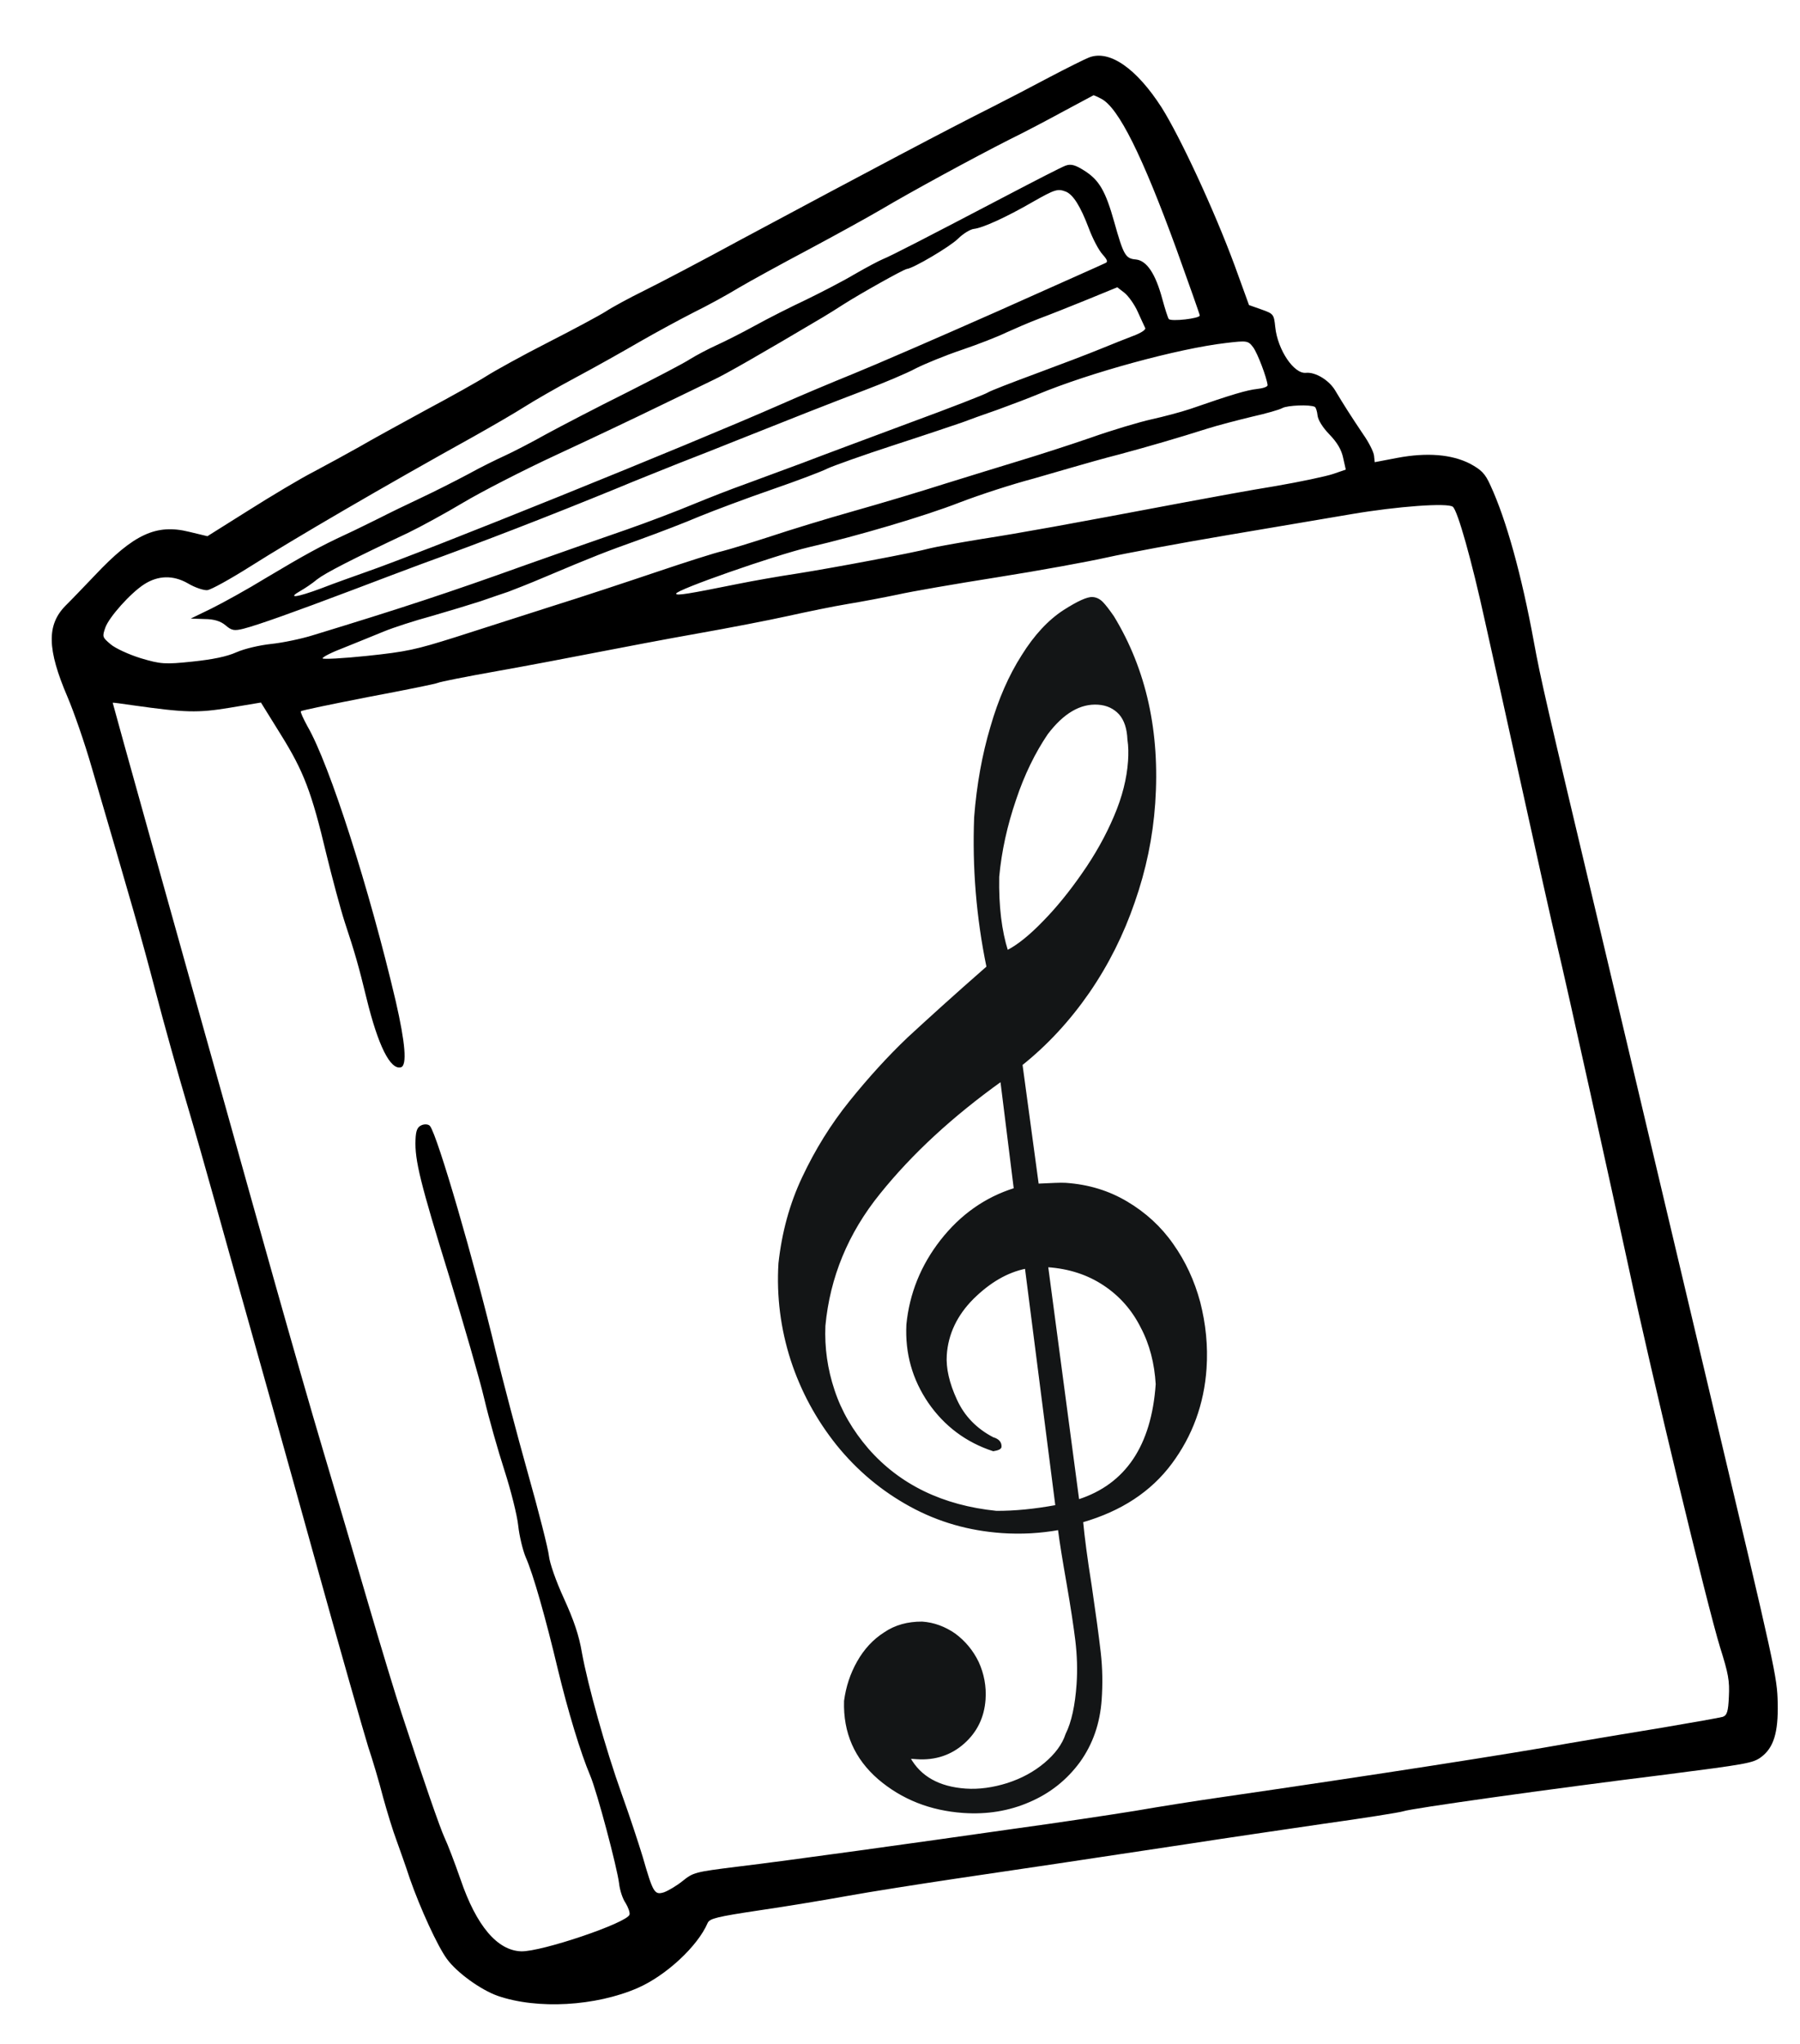
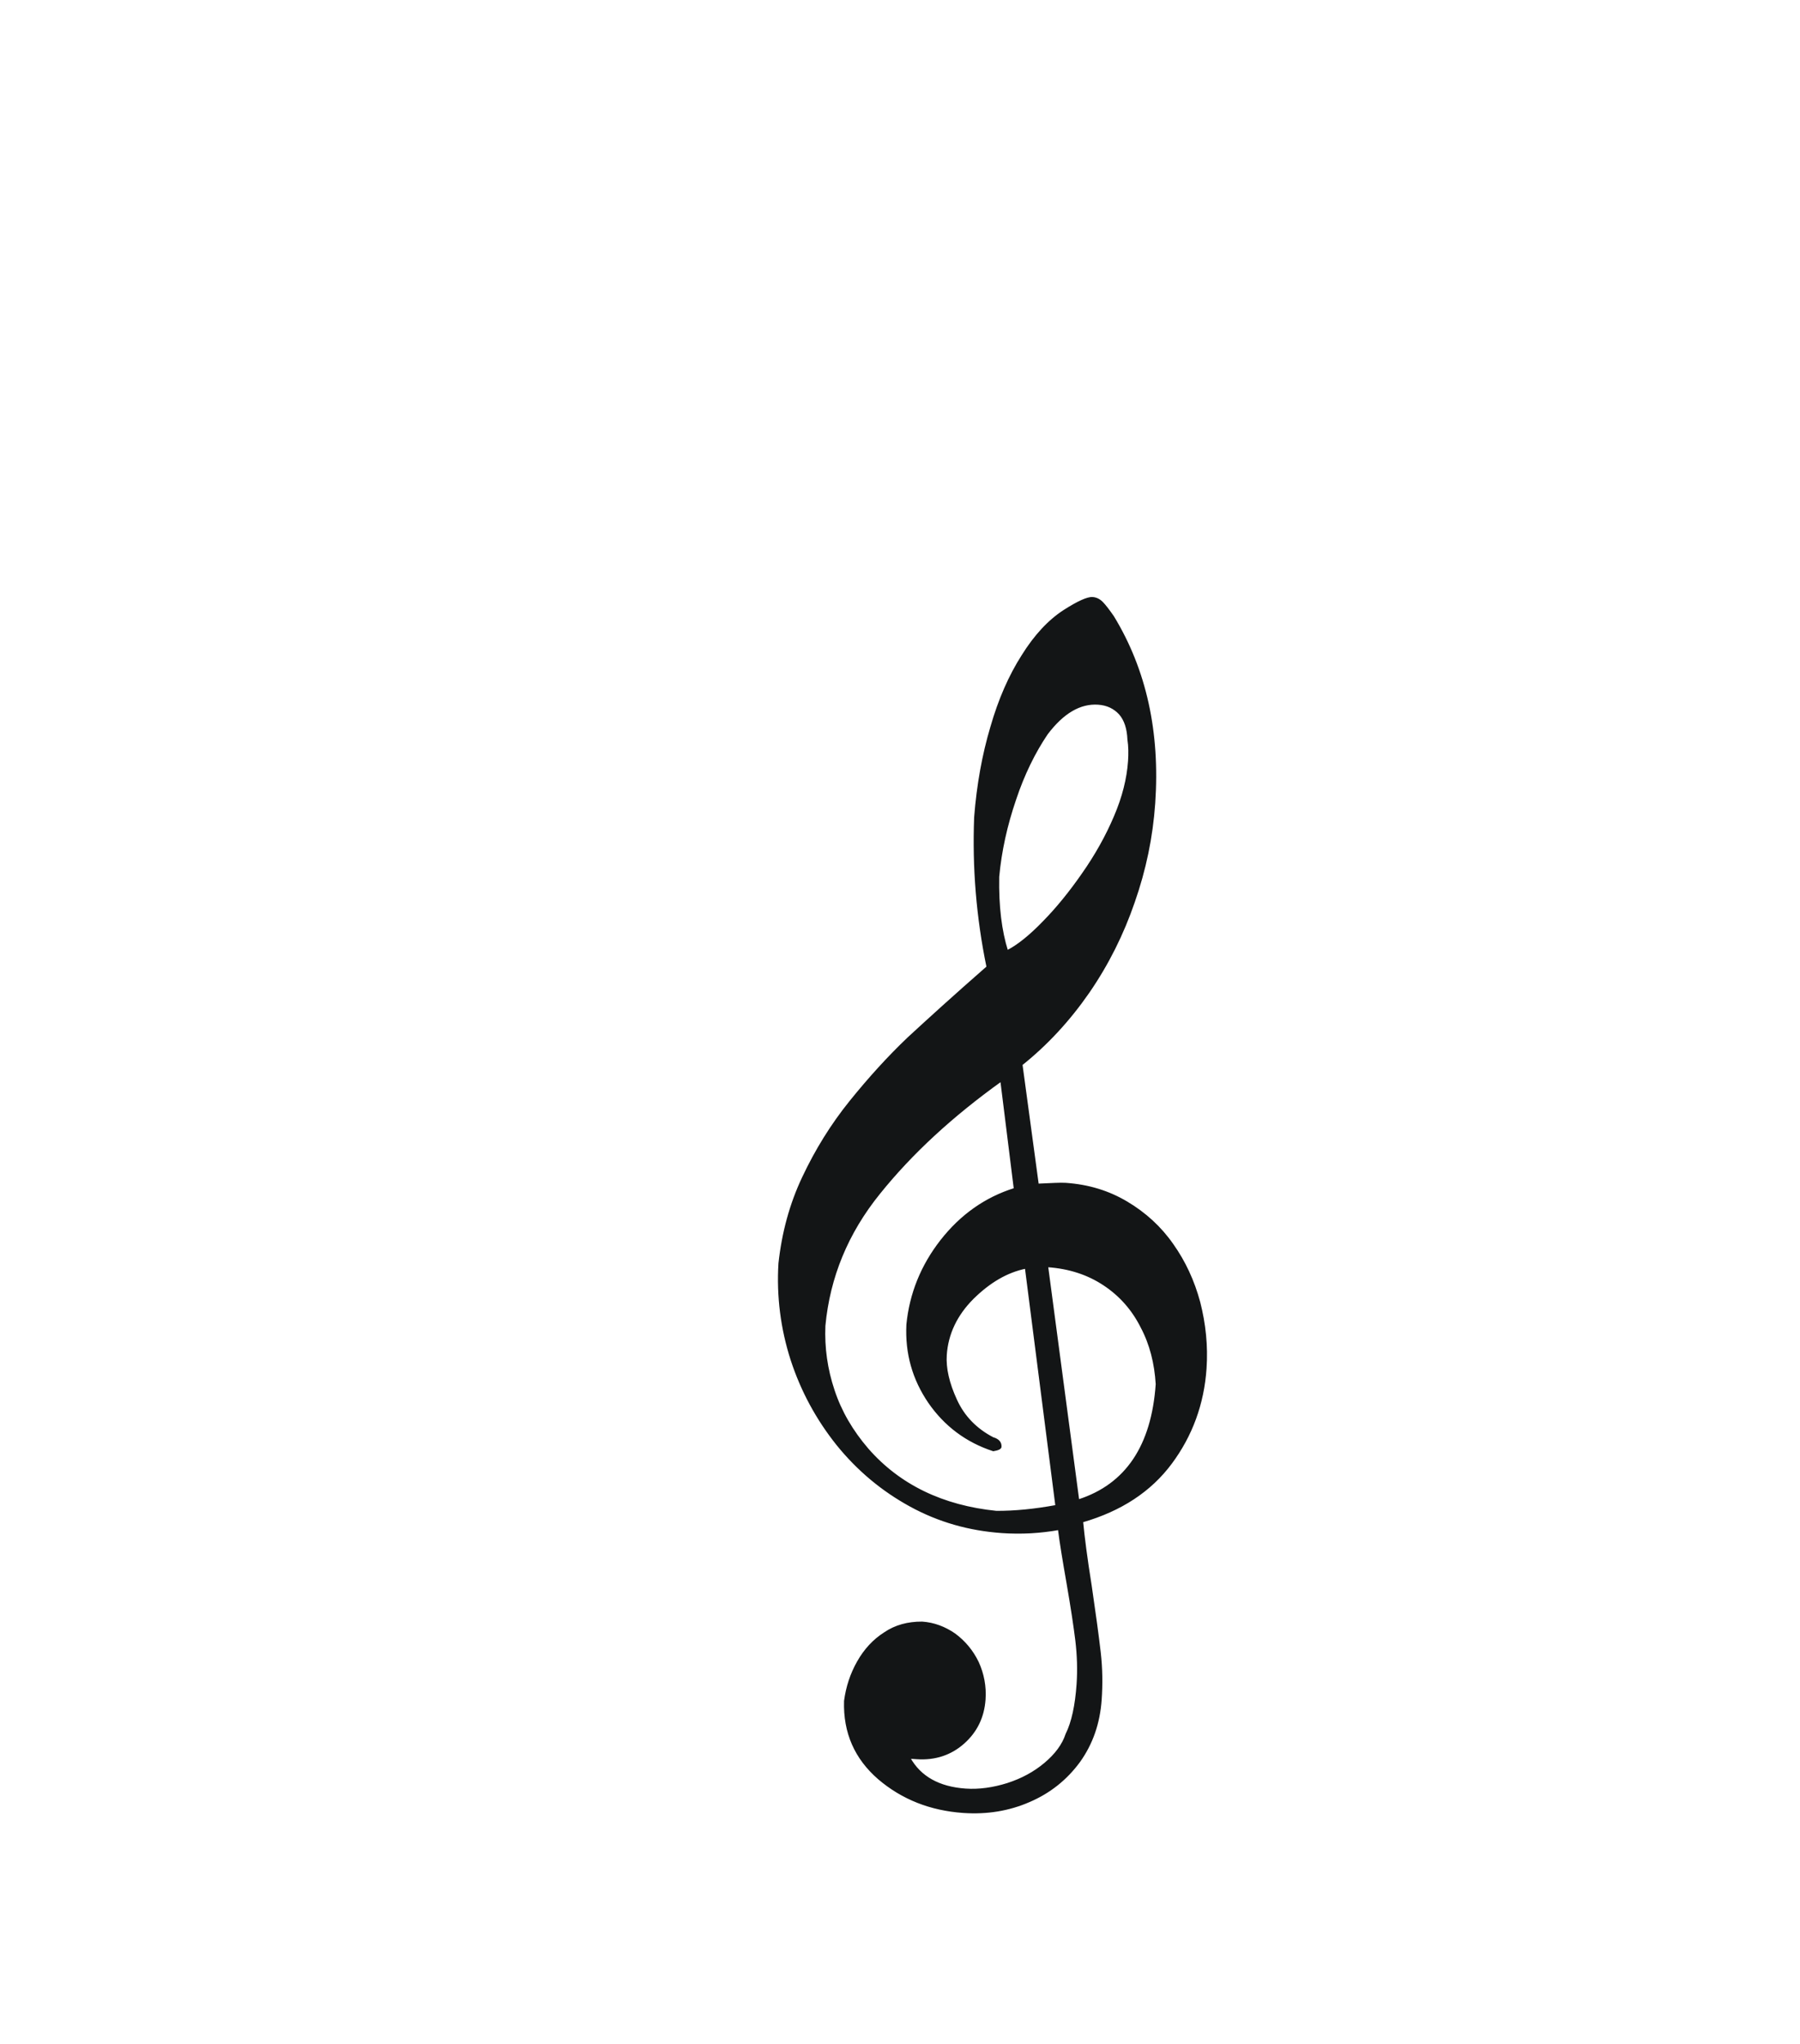
<svg xmlns="http://www.w3.org/2000/svg" width="658px" height="747px" viewBox="-33 -28 658 747" version="1.1">
  <g id="Group" stroke="none" stroke-width="1" fill="none" fill-rule="evenodd" transform="translate(296.097, 345.749) scale(1, -1) rotate(6) translate(-296.097, -345.749) translate(2.097, 1.749)">
-     <path d="M399.5,687.6 C398,687.2 391,684.6 384,681.8 C377.1,679 367.4,675.2 362.4,673.3 C344.4,666.5 317.5,655.7 266.2,634.8 C251.3,628.6 234.4,621.9 228.7,619.8 C223,617.7 216.5,615 214.2,613.8 C211.8,612.6 201.8,608.5 191.9,604.7 C182,600.9 171.4,596.4 168.2,594.8 C165,593.2 154.5,588.7 144.9,584.8 C135.3,580.8 123.8,576 119.4,574 C115,572.1 107.1,568.8 101.9,566.7 C96.7,564.7 85.3,559.4 76.6,555.1 L60.7,547.3 L54.2,549.6 C42.6,553.8 34,550.9 18.2,537.3 C13.6,533.4 8.4,529 6.5,527.5 C-1.2,521.2 -1.9,512.3 3.7,494.2 C5.4,488.7 8.2,476.8 9.8,467.7 C19.2,416.1 21.2,405.1 24.4,384.2 C26.3,371.6 29.5,352.9 31.4,342.7 C33.3,332.5 36.2,315.9 37.9,305.7 C39.6,295.5 43,275.7 45.4,261.7 C47.8,247.7 54.6,207.9 60.4,173.2 C66.2,138.6 71.9,106.2 72.9,101.2 C74,96.3 75.6,87.7 76.4,82.2 C77.3,76.8 78.7,69.6 79.6,66.2 C80.4,62.9 82,56.4 83,51.7 C85.7,40.3 90.5,26.1 93.4,21.1 C96.5,15.7 104.6,8.5 110.5,5.7 C124.4,-0.8 145.7,-1.8 161.6,3.2 C172.4,6.6 185.1,16.1 189.6,24.2 C190.5,25.7 193,26.1 209,26.8 C219.1,27.2 233.9,28.1 241.9,28.7 C249.9,29.3 267.7,30.2 281.4,30.8 C306.2,31.8 326,32.7 368.4,34.6 C380.5,35.2 402.6,36.1 417.4,36.7 C432.3,37.2 445.5,37.9 446.8,38.2 C449.7,38.9 499.9,40.7 543.4,41.5 C573.1,42.2 575.7,42.3 578.9,44.2 C583.8,47.1 586.1,52.4 587,63.1 C587.8,72.9 587.6,74.5 574.4,176.7 C571.3,200.6 566.4,239.1 563.4,262.2 C560.4,285.3 555.3,325.6 551.9,351.7 C540.9,436.7 540,444 538.9,458.2 C537,483 533.5,503.8 529.1,516.7 C527.6,521.3 526.4,522.7 522.5,525.4 C516.2,529.5 507.3,531.2 496.3,530.3 L487.9,529.6 L487.9,532 C487.9,533.4 486.5,537.1 484.7,540.3 C481.1,547.1 478.8,551.7 476.3,557.1 C474.5,561.1 469.8,564.7 466.3,564.7 C461.9,564.7 456.9,574.1 456.9,582.5 C456.9,587.2 456.8,587.4 452.6,589.4 L448.2,591.5 L444.5,606.4 C439.1,627.6 429.6,655.2 424,666.6 C416.3,681.9 407.2,689.7 399.5,687.6 Z M402.4,672.1 C408.3,668.2 415.1,650 424,614.4 C427.2,601.3 429.9,590.2 429.9,589.6 C429.9,588.5 419.2,588.4 418.5,589.5 C418.2,590 417.5,593.4 416.9,597.1 C415.4,606.5 412.7,611.6 408.8,612.4 C405.1,613.1 404.5,614.4 402.4,626.7 C400.4,638.5 398.5,642.7 393.4,646.7 C390.5,649 388.9,649.7 386.9,649.2 C385.5,648.9 375,644.8 363.4,640.2 C333.9,628.5 319.8,623 316.9,622.2 C315.5,621.8 310.5,619.8 305.8,617.7 C301,615.5 292.7,612.3 287.2,610.3 C281.7,608.4 273,605.1 267.8,602.9 C262.6,600.7 255.9,598.2 252.9,597.2 C249.9,596.2 245.4,594.4 242.9,593.2 C240.4,591.9 229.4,587.6 218.4,583.4 C207.4,579.3 193.7,573.9 187.9,571.5 C182.1,569 174.9,566.2 171.9,565.2 C168.9,564.2 162.6,561.9 157.9,559.9 C153.2,558 145.1,554.9 139.9,553.1 C134.7,551.3 127.5,548.7 123.9,547.3 C120.3,546 114.5,543.8 110.9,542.6 C101.8,539.5 95.3,536.8 80.4,529.9 C73.3,526.5 63.8,522.5 59.5,520.9 L51.5,518 L56.5,517.3 C60,516.9 62.3,515.9 63.9,514.2 C65.9,512.1 66.8,511.8 70.3,512.3 C75.7,513.1 89.3,516.4 111.4,522.2 C121.3,524.8 133,527.9 137.4,529 C160.4,534.7 185.2,541.4 211.9,549.2 C218.2,551.1 228.6,554 234.9,555.8 C241.2,557.5 251.6,560.4 257.9,562.2 C277.4,567.7 291.8,571.7 305.4,575.3 C312.6,577.2 321.2,579.8 324.6,581.2 C328,582.5 335.8,584.8 342.1,586.2 C348.3,587.6 355.9,589.7 358.9,590.8 C361.9,591.8 367.6,593.6 371.4,594.6 C375.3,595.6 383.5,597.9 389.7,599.7 L401,603 L403.4,600.7 C404.7,599.4 406.6,596.1 407.5,593.3 C408.4,590.5 409.4,587.7 409.6,587.1 C409.8,586.5 407.9,585.5 405.2,584.8 C402.6,584.1 396.8,582.5 392.4,581.2 C388,579.9 377,577 368,574.7 C359,572.4 350.8,570.2 349.9,569.7 C349,569.2 335.9,565.6 320.8,561.8 C305.7,557.9 287.3,553.2 279.9,551.2 C272.5,549.3 262.6,546.8 257.9,545.6 C253.3,544.5 244.5,542.1 238.4,540.3 C232.4,538.5 221.1,535.5 213.4,533.7 C205.7,531.9 188.6,527.9 175.4,524.7 C146,517.5 128.4,513.7 95.4,507.3 C91,506.4 84,505.7 79.8,505.7 C75.5,505.7 69.9,505 66.8,504 C63.1,502.8 58,502.3 50.4,502.3 C40.3,502.3 38.8,502.6 31.8,505.5 C27.6,507.3 22.9,510.1 21.4,511.7 C18.6,514.6 18.6,514.8 20.1,518 C21.9,521.7 30.5,529.5 35.8,532.2 C41.3,535 46.8,534.5 51.8,530.9 C54.2,529.1 57.3,527.7 58.6,527.7 C60,527.7 67.5,530.9 75.2,534.7 C92.4,543.2 126.8,558.7 161.4,573.4 C168.6,576.5 177.3,580.4 180.9,582.2 C184.5,584 193.5,588 200.9,591 C208.3,594 219.4,598.8 225.4,601.5 C231.5,604.2 240.7,608 245.9,610 C251.1,611.9 259,615.2 263.4,617.3 C267.8,619.3 279.7,624.3 289.9,628.4 C300,632.5 312.6,637.8 317.9,640.2 C329.2,645.4 353.5,655.5 367.4,660.8 C372.9,662.8 382.4,666.6 388.4,669.1 C394.5,671.6 399.5,673.6 399.7,673.7 C399.8,673.7 401.1,673 402.4,672.1 Z M386,639.7 C388.5,638.3 390.7,633.9 392.9,625.5 C393.9,621.6 395.7,617.1 396.9,615.5 C398.4,613.4 398.6,612.6 397.7,612.3 C397,612 378.4,606 356.4,598.8 C334.4,591.7 309.9,584 301.9,581.7 C293.9,579.4 281.3,575.6 273.9,573.2 C238.9,562 138.8,533.3 116.9,528.2 C112.8,527.2 105.2,525.4 100.1,524 C90.8,521.6 87,521.5 92.5,523.9 C94.1,524.6 97,526.1 98.9,527.4 C102.1,529.4 112.1,533.3 133.9,540.9 C138.6,542.6 148,546.5 154.9,549.7 C161.8,552.9 178,559.2 190.9,563.6 C203.8,568 221.4,574.2 229.9,577.3 C238.4,580.4 247.8,583.7 250.7,584.8 C255.1,586.3 268.5,592.2 292.9,603.4 C294.8,604.3 298.4,606 300.9,607.3 C307.1,610.4 324,617.7 325.2,617.7 C327.6,617.7 341.6,624.1 344.9,626.7 C347,628.4 349.8,629.7 351.1,629.7 C354.3,629.7 363.3,632.7 373.4,637.2 C382.1,641 383.1,641.2 386,639.7 Z M448.1,576 C449.5,573.6 451.9,564.4 451.9,561.7 C451.9,561.1 450.1,560.7 448,560.7 C444.3,560.7 438.7,559.7 422.9,556 C419.3,555.2 412.8,554.2 408.4,553.7 C404,553.2 393.7,551.3 385.4,549.3 C377.2,547.4 365.2,544.9 358.9,543.7 C352.6,542.5 340,540 330.9,538.2 C321.8,536.3 306.3,533.4 296.4,531.7 C286.5,530 272.6,527.3 265.4,525.7 C258.3,524.2 250.2,522.6 247.4,522.2 C244.7,521.9 233.6,519.6 222.9,517.2 C212.2,514.8 194.4,510.9 183.4,508.7 C172.4,506.4 156,503 146.9,501.1 C132.1,498.1 128.7,497.7 114.2,497.7 C105.2,497.7 97.9,498.1 97.9,498.5 C97.9,499 101.6,500.4 106.2,501.6 C110.7,502.9 117.4,504.8 121.1,505.9 C124.8,507 132.9,508.7 139.1,509.7 C145.3,510.8 153.6,512.4 157.4,513.2 C161.3,514.1 166,515.2 167.9,515.6 C169.8,516.1 176.1,517.8 181.9,519.6 C200,525.1 205.1,526.5 217.9,529.6 C224.8,531.3 234.9,534 240.4,535.7 C245.9,537.3 258.2,540.5 267.7,542.7 C277.2,544.9 286.7,547.4 288.7,548.2 C290.7,548.9 302.1,551.7 313.9,554.2 C325.7,556.7 337.2,559.3 339.4,559.8 C341.6,560.4 347.7,561.9 352.9,563.1 C358.1,564.4 364.9,566.2 367.9,567.1 C387.7,573 420.7,578.4 438.4,578.6 C446.2,578.7 446.5,578.6 448.1,576 Z M468.2,552 C468.6,551.8 468.9,550.3 468.9,548.8 C468.9,547.1 470.3,544.2 472.5,541.4 C475,538.2 476.3,535.4 476.6,532.3 L477.1,528 L472.3,526.9 C469.6,526.3 460,525.3 450.9,524.7 C441.8,524.2 426.3,523 416.4,522.2 C373.7,518.7 356.5,517.4 342.1,516.7 C333.6,516.2 325.1,515.6 323.1,515.3 C316.9,514.3 287.1,511.9 273.9,511.2 C267,510.9 257.1,510.2 251.9,509.7 C232.9,507.9 228.9,507.7 228.9,508.5 C228.9,509.9 266.4,518.7 278.8,520.3 C296.8,522.5 322.3,527.2 335.4,530.8 C343.7,533 355.1,535.4 363.4,536.7 C366.7,537.3 373,538.4 377.4,539.2 C381.8,540 389.9,541.4 395.4,542.2 C406.1,543.9 417.2,545.9 428.4,548.2 C432.3,549 439.7,550.1 444.9,550.8 C450.1,551.4 455.3,552.3 456.4,552.8 C458.3,553.6 466.5,553.1 468.2,552 Z M514.6,510.4 C516.2,508.8 519.4,490.2 521.9,467.7 C523,458.1 526.2,430.4 528.9,406.2 C531.6,382 534.7,355.2 535.8,346.7 C537.7,332.3 546.2,257.2 549.5,226.9 C553.7,187.3 565.1,101.3 568.2,85.6 C570.2,75.8 570.4,73.1 569.5,67.4 C568.7,62 568.1,60.7 566.5,60.3 C565.3,60.1 555.4,59.4 544.4,58.7 C533.4,58.1 517.9,57.1 509.9,56.6 C488.5,55 438.2,52.5 379.9,50.2 C371.9,49.9 358.2,49.2 349.4,48.6 C340.6,48.1 320.4,47.2 304.4,46.7 C288.5,46.1 262.6,45.2 246.9,44.7 C231.2,44.2 211.2,43.6 202.4,43.5 C186.9,43.2 186.3,43.1 182.1,40.4 C179.8,38.9 176.5,37.4 174.9,37 C171.3,36.3 170.9,37.2 168.5,50.7 C167.5,55.9 165.2,66.5 163.3,74.2 C159.1,91.4 155.1,115.2 154.2,127.2 C153.8,133.7 152.5,139.3 149.7,147.7 C147.5,154.2 145.9,161 145.9,163.7 C145.9,166.2 143.9,180.1 141.4,194.6 C138.9,209.2 135.8,229.5 134.4,239.8 C130,273.4 121.5,320.5 119.1,324.4 C118.7,325.1 117.4,325.4 116.2,325.1 C114.5,324.6 113.8,323.5 113.3,320 C112.2,312.6 113.4,304.1 120.3,269.2 C123.8,251.1 127.5,230.4 128.4,223.2 C129.3,216.1 131.4,204 133,196.4 C134.6,188.8 135.9,179.6 135.9,175.8 C135.9,172.1 136.6,166.8 137.4,164.1 C139.5,157.7 142.4,140.8 144.8,122.2 C146.9,106.4 149.9,90.8 152.5,82.3 C154.4,76.1 158.8,47.8 158.9,41.9 C158.9,39.5 159.6,36.2 160.5,34.6 C161.3,32.9 161.8,30.9 161.5,30.2 C160.4,27.3 128,20 120.7,21 C112.1,22.2 105.4,31.9 101.4,49.5 C99.9,55.9 98,63 97.2,65.2 C95.9,69 91.8,86.6 86.4,111.7 C85,118 81.4,136.7 78.4,153.2 C75.4,169.7 70.7,195.4 67.9,210.2 C65.1,225.1 60.2,253 56.9,272.2 C53.6,291.5 48.4,321.8 45.4,339.7 C35.2,399.4 19.9,489.8 19.9,490.4 C19.9,490.5 23.2,489.7 27.1,488.7 C45.9,484 50.4,483.4 62.3,484.1 L73.8,484.8 L79.8,472.4 C86.7,458.2 88.8,450.4 91.8,427.2 C93,418.4 94.8,406.9 95.9,401.7 C98.4,390.3 99.3,385.1 100.9,373.2 C103.3,355.6 106.8,346.2 110.8,346.9 C113.1,347.4 113.3,355.4 111.4,371.1 C106.1,412.9 96.4,459.7 89.8,474.4 C88.6,477.3 87.7,479.9 88,480.1 C88.2,480.4 99.5,481.5 112.9,482.7 C126.4,483.8 138.1,484.9 138.9,485.2 C139.7,485.5 149.6,486.4 160.9,487.2 C172.2,488 188.8,489.4 197.9,490.2 C207,491 223.7,492.4 235.1,493.2 C246.5,494 261.6,495.3 268.6,496.1 C275.6,496.9 285.7,497.9 290.9,498.2 C296.1,498.5 304.5,499.2 309.4,499.7 C314.4,500.3 331,501.4 346.4,502.2 C361.8,503 380,504.4 386.9,505.2 C393.8,506 413.8,507.6 431.4,508.7 C449,509.8 469.7,511.1 477.4,511.6 C494.5,512.7 512.9,512.1 514.6,510.4 Z" id="Shape" fill="#000000" />
-   </g>
+     </g>
  <g id="Do_Mayor_armadura" stroke="none" stroke-width="1" fill="none" fill-rule="evenodd" transform="translate(251, 190)">
    <g id="g2397" transform="translate(0.639, 0.421)" stroke="#131516" stroke-width="0.5" fill="#131516">
      <path d="M71.044,256.069 C64.985,262.14 61.742,269.065 61.212,276.725 C60.879,281.541 62.15,287.126 64.94,293.146 C67.722,299.275 72.268,303.877 78.351,307.044 C80.411,307.626 81.326,308.788 81.22,310.32 C81.182,310.868 80.374,311.362 78.473,311.671 C68.634,308.465 60.752,302.535 54.923,294.106 C49.102,285.569 46.437,276.149 46.944,265.627 C48.054,254.378 52.192,244.106 59.351,234.922 C66.627,225.636 75.577,219.324 86.2,215.986 L81.297,176.613 C63.382,189.455 48.62,203.065 36.886,217.652 C25.16,232.13 18.515,248.277 16.84,266.086 C16.507,274.09 17.62,281.974 20.186,289.628 C22.744,297.391 26.896,304.494 32.626,311.156 C44.205,324.378 59.933,331.948 79.584,333.959 C86.326,333.983 93.562,333.272 101.401,331.831 L90.276,244.967 C83.435,246.365 77.095,250.108 71.044,256.069 Z M109.615,329.758 C127.03,324.138 136.525,309.946 138.086,287.402 C137.618,279.782 135.887,272.846 132.562,266.569 C129.355,260.191 124.847,255.042 118.927,251.116 C113.007,247.19 106.196,244.962 98.274,244.417 L109.615,329.758 Z M96.705,118.514 C101.58,113.571 106.413,107.636 111.079,100.919 C115.863,94.101 119.774,87.112 122.812,79.954 C125.843,72.905 127.53,66.094 127.97,59.746 C128.159,57.01 128.128,54.259 127.745,51.813 C127.577,47.843 126.579,44.696 124.632,42.472 C122.678,40.359 120.113,39.083 116.812,38.856 C110.21,38.401 103.988,42.042 98.145,49.777 C93.589,56.501 89.603,64.584 86.53,73.829 C83.341,83.177 81.259,92.49 80.38,101.996 C80.18,112.869 81.327,121.854 83.594,129.048 C87.376,127.109 91.823,123.566 96.705,118.514 Z M71.718,80.178 C72.647,68.366 74.622,57.396 77.644,47.267 C80.557,37.131 84.362,28.486 89.073,21.113 C93.675,13.732 98.808,8.257 104.362,4.681 C109.336,1.504 112.876,-0.122 114.746,0.007 C116.177,0.105 117.349,0.736 118.381,1.797 C119.414,2.857 120.731,4.597 122.34,6.907 C134.154,26.303 139.211,49.083 137.408,75.13 C136.552,87.497 134.069,99.422 129.935,111.233 C125.918,122.943 120.399,133.999 113.392,144.183 C106.268,154.469 98.142,163.257 88.896,170.648 L94.825,214.38 C99.704,214.166 103.035,213.956 104.906,214.084 C113.269,214.66 120.63,216.925 127.32,220.904 C134.01,224.883 139.626,229.998 144.051,236.35 C148.483,242.593 151.755,249.636 153.866,257.478 C155.866,265.313 156.744,273.401 156.168,281.718 C155.275,294.632 151.046,306.217 143.489,316.363 C135.932,326.51 125.161,333.576 111.058,337.664 C111.567,343.087 112.57,350.963 114.191,361.081 C115.695,371.301 116.793,379.404 117.484,385.389 C118.176,391.375 118.222,397.096 117.836,402.678 C117.237,411.323 114.617,418.84 109.966,425.338 C105.205,431.828 99.119,436.687 91.599,439.909 C84.19,443.138 76.138,444.453 67.555,443.863 C55.452,443.03 45.123,438.911 36.562,431.615 C28.009,424.208 23.796,414.792 24.159,403.161 C24.845,398.04 26.388,393.308 28.907,388.863 C31.426,384.417 34.654,380.901 38.703,378.321 C42.648,375.623 47.266,374.401 52.46,374.429 C56.751,374.724 60.739,376.208 64.432,378.771 C68.006,381.436 70.868,384.821 72.898,389.03 C74.819,393.23 75.718,397.801 75.385,402.617 C74.938,409.073 72.359,414.394 67.647,418.578 C62.935,422.763 57.164,424.675 50.452,424.213 L47.921,424.039 C51.758,430.901 58.566,434.777 68.359,435.451 C73.31,435.792 78.448,435.046 83.646,433.424 C88.961,431.7 93.442,429.259 97.316,426.007 C101.189,422.755 103.867,419.2 105.13,415.328 C107.311,410.97 108.623,404.793 109.161,397.023 C109.525,391.77 109.338,386.479 108.711,381.158 C108.077,375.946 107.014,368.945 105.514,360.265 C104.006,351.694 102.92,345.021 102.35,340.474 C95.635,341.661 88.752,342.068 81.6,341.576 C69.606,340.75 58.439,337.563 48.106,331.904 C37.774,326.245 28.89,318.817 21.353,309.501 C13.927,300.193 8.336,289.912 4.598,278.439 C0.961,267.082 -0.547,255.323 0.176,243.277 C1.389,232.144 4.222,221.563 8.88,211.767 C13.545,201.862 19.274,192.579 26.167,184.036 C33.06,175.494 40.12,167.732 47.34,160.862 C54.662,154.108 64.218,145.419 76.222,134.918 C72.497,116.848 70.996,98.602 71.718,80.178 Z" id="path9" />
    </g>
  </g>
</svg>